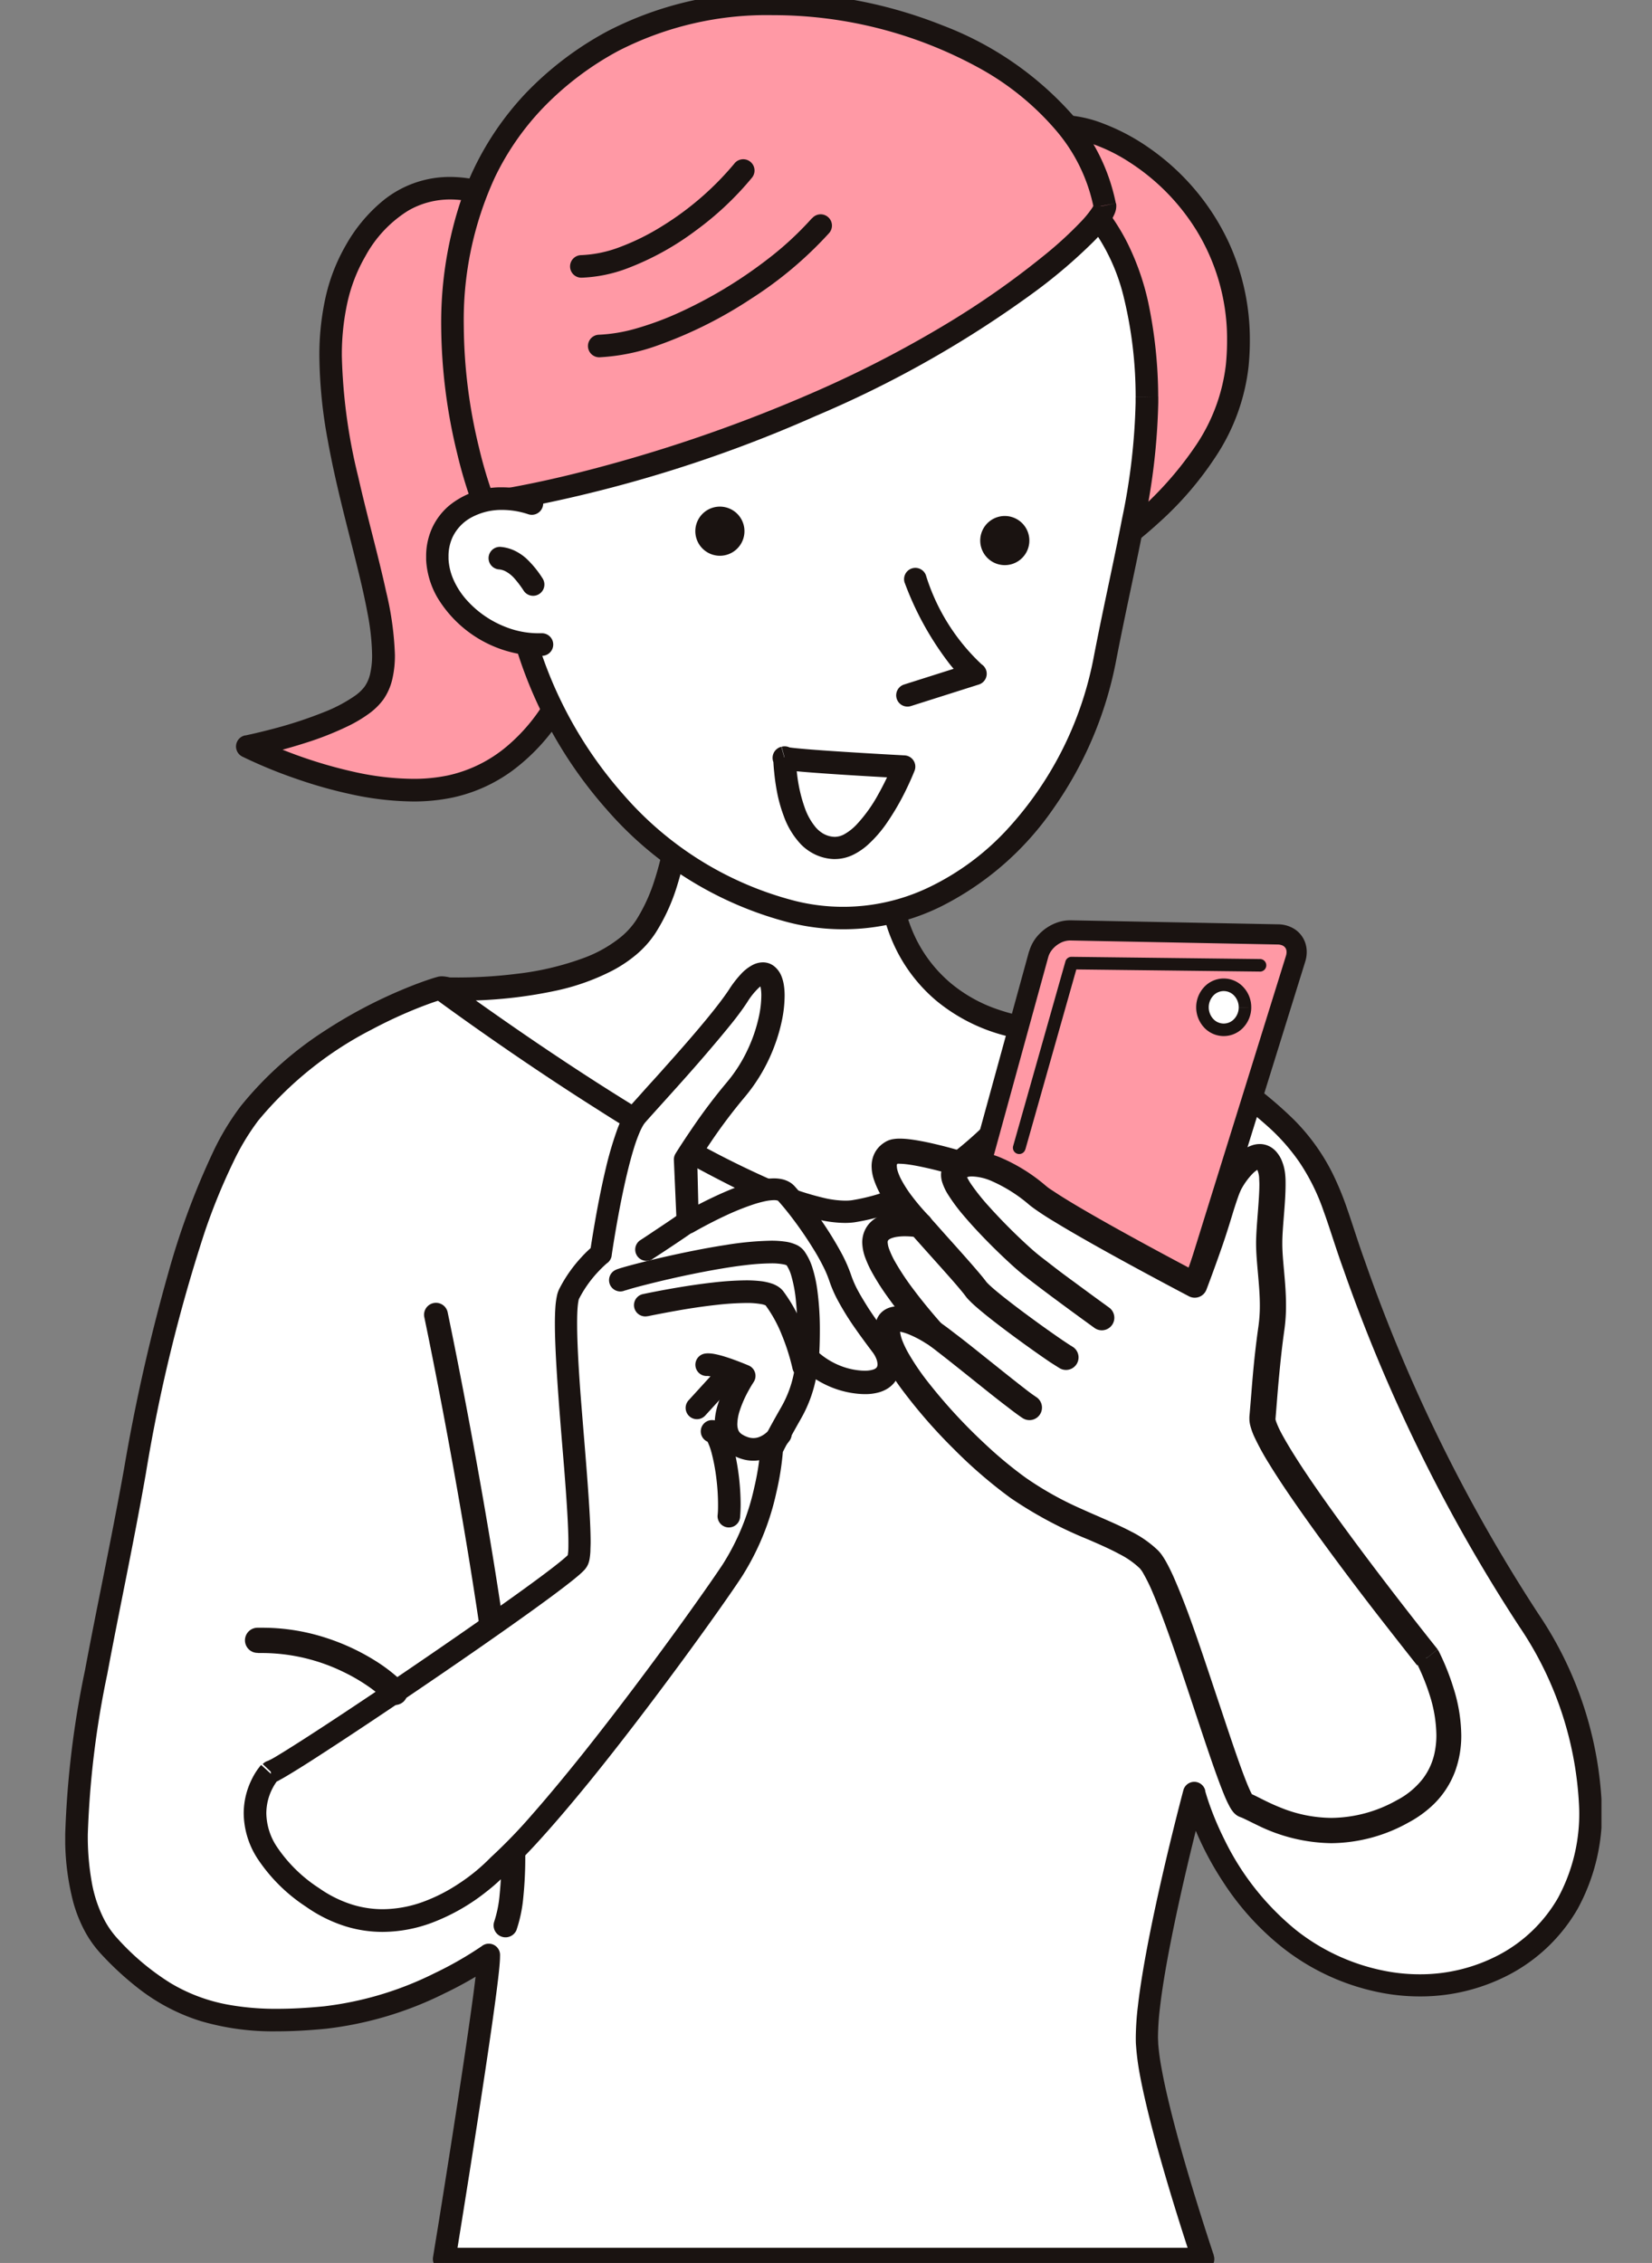
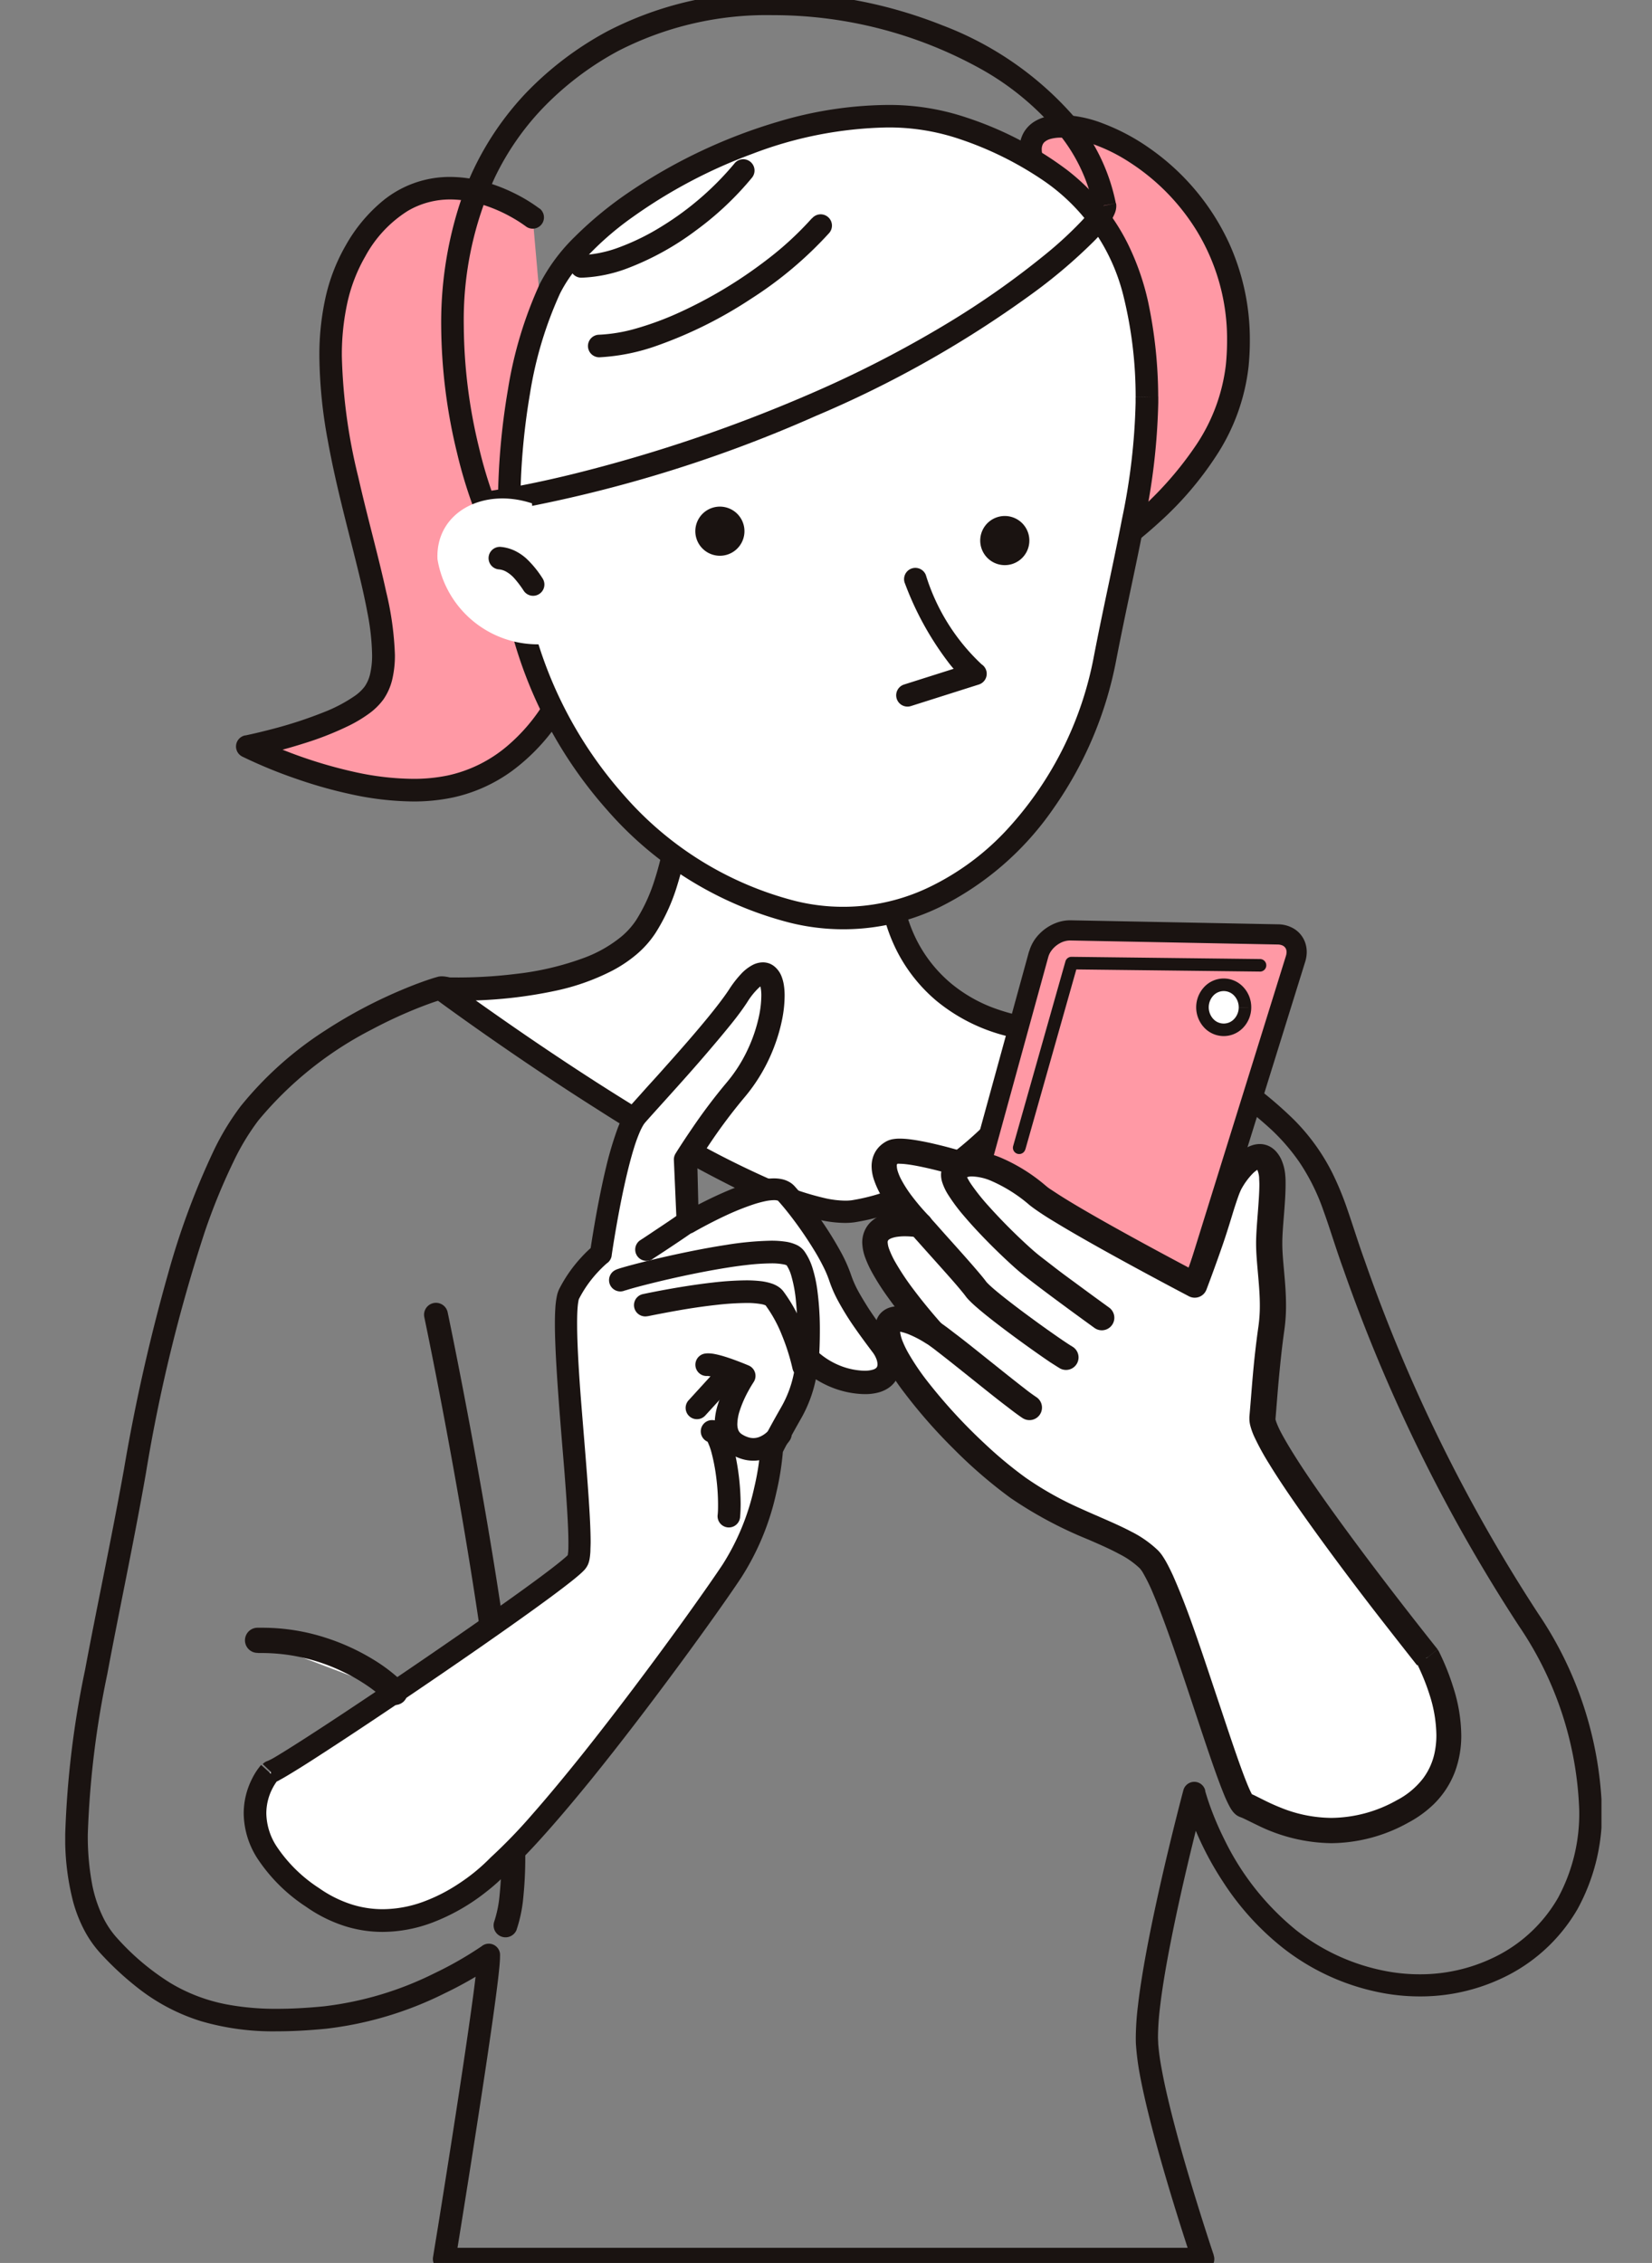
<svg xmlns="http://www.w3.org/2000/svg" width="46" height="63" viewBox="0 0 46 63">
  <rect x="0" y="0" width="46" height="63" fill="#808080" stroke="none" />
  <defs>
    <clipPath id="clip-path">
      <rect id="長方形_262" data-name="長方形 262" width="42.777" height="63.413" fill="none" />
    </clipPath>
    <clipPath id="clip-researve_tel_box_pic">
      <rect width="46" height="63" />
    </clipPath>
  </defs>
  <g id="researve_tel_box_pic" clip-path="url(#clip-researve_tel_box_pic)">
    <g id="グループ_369" data-name="グループ 369" transform="translate(1.816 -0.206)">
      <g id="グループ_220" data-name="グループ 220" clip-path="url(#clip-path)">
-         <path id="パス_1070" data-name="パス 1070" d="M15.644,512.2s1.295-7.944,1.237-8.466a10.639,10.639,0,0,1-4.561,1.74c-2.878.279-4.372-.245-5.992-1.971-1.951-2.08-.369-7.175.7-13.22,1.038-5.892,2.3-8.844,3.189-9.973a11.667,11.667,0,0,1,5.316-3.489,20.341,20.341,0,0,1,2.739,1.161c.905.348,3.87,2.184,7.428,2.368,6.731.348,6.917-2.437,6.917-2.437a6.984,6.984,0,0,1,4.457,1.253c3.137,1.978,3.135,3.254,3.9,5.362a45.514,45.514,0,0,0,4.866,9.893c1.962,3.09,2.127,6.075,1.082,7.886a4.811,4.811,0,0,1-5.219,2.165c-4.09-.857-5.186-5.25-5.186-5.25s-1.424,5.328-1.308,7.009a38.874,38.874,0,0,0,1.566,5.972Z" transform="translate(-5.089 -449.105)" fill="#fff" />
        <path id="パス_1071" data-name="パス 1071" d="M10.554,507.114l.31.051s.31-1.9.62-3.905c.155-1,.31-2.03.427-2.86.058-.415.107-.781.141-1.071.017-.145.031-.271.04-.376s.015-.188.015-.258a.716.716,0,0,0,0-.079.314.314,0,0,0-.5-.221l.039.054-.038-.054h0l.039.054-.038-.054a10.041,10.041,0,0,1-1.329.762,9.3,9.3,0,0,1-3.08.92c-.472.046-.9.069-1.3.069a7.389,7.389,0,0,1-1.346-.112,4.772,4.772,0,0,1-1.626-.607,6.875,6.875,0,0,1-1.46-1.224,2.473,2.473,0,0,1-.379-.535,3.669,3.669,0,0,1-.35-1.047,7.237,7.237,0,0,1-.11-1.335,25.748,25.748,0,0,1,.543-4.461c.316-1.7.722-3.582,1.072-5.573a44.974,44.974,0,0,1,1.638-6.725,17.045,17.045,0,0,1,.8-1.958,6.594,6.594,0,0,1,.693-1.151,10.051,10.051,0,0,1,3.165-2.538,12.875,12.875,0,0,1,1.337-.617c.177-.069.325-.122.437-.16l.138-.044.069-.02h0l-.039-.157v.163a.161.161,0,0,0,.039-.005l-.039-.157V472l0,.044h0V472l0,.044a.258.258,0,0,1,.034.006,1.52,1.52,0,0,1,.177.057c.133.05.306.125.5.214.289.133.622.3.951.454s.653.306.931.413c.1.037.238.1.41.184.3.145.7.345,1.174.566a16.273,16.273,0,0,0,5.94,1.638q.6.031,1.137.031a12.3,12.3,0,0,0,3.368-.4,5.5,5.5,0,0,0,1.5-.657,2.955,2.955,0,0,0,1.051-1.108,1.644,1.644,0,0,0,.191-.6l-.313-.021.05.31-.033-.2.032.2h0l-.033-.2.032.2h0a2.987,2.987,0,0,1,.4-.022,6.094,6.094,0,0,1,1.527.21,8.24,8.24,0,0,1,2.309,1.021,11.324,11.324,0,0,1,1.776,1.338,5.625,5.625,0,0,1,.774.9,5.836,5.836,0,0,1,.671,1.355c.176.482.331,1.011.55,1.615a45.824,45.824,0,0,0,4.9,9.954,9.7,9.7,0,0,1,1.669,5.095,4.92,4.92,0,0,1-.593,2.466,4.118,4.118,0,0,1-1.635,1.578,4.7,4.7,0,0,1-2.217.544,5.022,5.022,0,0,1-1.03-.107,5.765,5.765,0,0,1-2.406-1.121,7.437,7.437,0,0,1-2-2.527,8.5,8.5,0,0,1-.419-.987c-.043-.123-.073-.221-.093-.287-.01-.033-.017-.058-.021-.075l0-.018v0h0l-.122.031.122-.03h0l-.122.031.122-.03a.314.314,0,0,0-.608-.005s-.33,1.235-.66,2.706c-.165.736-.33,1.531-.455,2.264-.062.367-.115.718-.151,1.04a7.837,7.837,0,0,0-.059.867c0,.082,0,.161.007.235a7.224,7.224,0,0,0,.1.774c.091.5.229,1.076.384,1.663.466,1.759,1.091,3.61,1.092,3.614l.3-.1V506.8H10.554v.314l.31.051-.31-.051v.314H31.68a.314.314,0,0,0,.3-.415l0-.012c-.042-.124-.4-1.2-.767-2.452-.182-.624-.364-1.29-.507-1.9-.072-.3-.133-.593-.18-.853a6.5,6.5,0,0,1-.092-.679c0-.057-.006-.122-.006-.192a7.267,7.267,0,0,1,.054-.8c.061-.536.17-1.178.3-1.835.193-.986.431-2.009.621-2.784.095-.388.177-.713.236-.942.029-.114.053-.2.069-.266l.018-.07.006-.024-.3-.081-.3.076a8.751,8.751,0,0,0,1.1,2.4,7.613,7.613,0,0,0,1.66,1.84,6.394,6.394,0,0,0,2.665,1.242,5.653,5.653,0,0,0,1.159.12,5.323,5.323,0,0,0,2.514-.618,4.748,4.748,0,0,0,1.882-1.817,5.543,5.543,0,0,0,.678-2.78,10.32,10.32,0,0,0-1.767-5.431,45.2,45.2,0,0,1-4.836-9.831c-.188-.517-.33-.989-.49-1.446a8.339,8.339,0,0,0-.416-1.006,5.752,5.752,0,0,0-1.077-1.488,11.31,11.31,0,0,0-2.045-1.581,8.871,8.871,0,0,0-2.485-1.1,6.72,6.72,0,0,0-1.686-.23,3.43,3.43,0,0,0-.5.03.315.315,0,0,0-.263.289l.214.014-.214-.018v0l.214.014-.214-.018.073.006-.073-.007h0l.073.006-.073-.007v.005a1.174,1.174,0,0,1-.135.376,2.055,2.055,0,0,1-.417.53,4.035,4.035,0,0,1-1.59.851,11.335,11.335,0,0,1-3.341.417q-.519,0-1.105-.03a14.4,14.4,0,0,1-4.607-1.1c-.64-.259-1.2-.523-1.658-.746-.229-.111-.433-.212-.61-.3s-.327-.154-.456-.2c-.205-.079-.456-.191-.719-.314-.4-.185-.819-.4-1.183-.562-.183-.083-.35-.156-.5-.21-.074-.027-.142-.05-.209-.067-.033-.009-.066-.016-.1-.021a.659.659,0,0,0-.108-.009.456.456,0,0,0-.113.013h0l-.1.029c-.157.048-.453.148-.842.31a13.438,13.438,0,0,0-2.188,1.153,9.876,9.876,0,0,0-2.357,2.109,7.2,7.2,0,0,0-.763,1.262,21.225,21.225,0,0,0-1.251,3.371,51.8,51.8,0,0,0-1.238,5.48C1.277,487.117.872,489,.553,490.708A26.3,26.3,0,0,0,0,495.285a7.036,7.036,0,0,0,.222,1.886,3.941,3.941,0,0,0,.311.791,3.1,3.1,0,0,0,.476.669,8.53,8.53,0,0,0,1.048.961,5.455,5.455,0,0,0,1.73.9,7.135,7.135,0,0,0,2.112.281c.422,0,.873-.025,1.361-.072a9.939,9.939,0,0,0,3.313-.99,10.554,10.554,0,0,0,1.4-.807l-.183-.255-.312.035.075-.008-.075.005v0l.075-.008-.075.005v.013c0,.033,0,.106-.013.2-.016.181-.048.448-.09.773-.149,1.139-.432,2.99-.678,4.554-.123.782-.236,1.492-.319,2.007l-.1.61-.036.224a.314.314,0,0,0,.31.365Z" transform="translate(0 -444.015)" fill="#1a1311" />
        <path id="パス_1072" data-name="パス 1072" d="M95.171,94.505s-3.007-2.35-4.925.917c-2.264,3.856,1.81,10.484.506,12.319-.655.92-3.528,1.49-3.528,1.49s3.209,1.626,5.641,1.113a4.822,4.822,0,0,0,3.406-3.355" transform="translate(-82.154 -88.242)" fill="#ff99a5" />
        <path id="パス_1073" data-name="パス 1073" d="M90.275,89.167a4.5,4.5,0,0,0-.735-.444,4.643,4.643,0,0,0-.785-.3,3.616,3.616,0,0,0-.972-.139,2.936,2.936,0,0,0-1.876.666,4.388,4.388,0,0,0-1.022,1.224,5.147,5.147,0,0,0-.577,1.491,7.387,7.387,0,0,0-.166,1.616,13.352,13.352,0,0,0,.234,2.338c.21,1.169.522,2.321.779,3.353.129.516.243,1,.325,1.444a6.6,6.6,0,0,1,.13,1.17,2.289,2.289,0,0,1-.053.526,1.016,1.016,0,0,1-.153.358,1.2,1.2,0,0,1-.269.257,4.18,4.18,0,0,1-.85.451,11.924,11.924,0,0,1-1.484.484c-.215.056-.4.1-.528.129l-.15.033-.039.008-.01,0h0a.314.314,0,0,0-.081.588,13.314,13.314,0,0,0,1.514.623,12.813,12.813,0,0,0,1.52.428,8.391,8.391,0,0,0,1.723.2,5.3,5.3,0,0,0,1.092-.107,4.366,4.366,0,0,0,1.671-.748,5.553,5.553,0,0,0,1.5-1.689,5.256,5.256,0,0,0,.355-.725c.04-.1.07-.191.091-.269.011-.039.019-.075.026-.111a.631.631,0,0,0,.012-.115c0-.007,0-.014,0-.021a.314.314,0,1,0-.627.03l.185-.009h-.185v.009l.185-.009h-.066l-.119-.01s0,0,0,.01h.119l-.119-.01h.017l-.017,0h.017l-.017,0a.481.481,0,0,1-.012.054,2.224,2.224,0,0,1-.087.253,4.81,4.81,0,0,1-.357.7,5.015,5.015,0,0,1-1.036,1.219,3.8,3.8,0,0,1-1.666.825,4.676,4.676,0,0,1-.962.093,7.77,7.77,0,0,1-1.592-.183,12.891,12.891,0,0,1-2.032-.625c-.263-.1-.477-.2-.624-.266l-.169-.079-.043-.021-.01-.005h0l-.029.058.029-.058h0l-.029.058.029-.058-.142.28.061.308a15.543,15.543,0,0,0,1.554-.409,8.658,8.658,0,0,0,1.228-.488,3.808,3.808,0,0,0,.532-.32,1.814,1.814,0,0,0,.41-.4,1.639,1.639,0,0,0,.252-.576,2.907,2.907,0,0,0,.07-.672A8.656,8.656,0,0,0,86,99.826c-.21-.969-.52-2.063-.775-3.188a15.5,15.5,0,0,1-.457-3.359,6.762,6.762,0,0,1,.15-1.478,4.519,4.519,0,0,1,.505-1.31A3.414,3.414,0,0,1,86.6,89.232a2.275,2.275,0,0,1,.6-.248,2.357,2.357,0,0,1,.589-.073,2.992,2.992,0,0,1,.8.116,4.183,4.183,0,0,1,.942.4c.117.067.209.127.271.17l.07.049.016.012,0,0h0a.314.314,0,1,0,.387-.495Z" transform="translate(-77.065 -83.152)" fill="#1a1311" />
        <path id="パス_1074" data-name="パス 1074" d="M462.716,65.525c-1.87-3.2,6.09-1.118,5.467,5.181-.341,3.442-4.542,5.706-4.542,5.706Z" transform="translate(-435.553 -60.319)" fill="#ff99a5" />
        <path id="パス_1075" data-name="パス 1075" d="M457.625,60.434l.271-.159a2.183,2.183,0,0,1-.19-.4.884.884,0,0,1-.052-.275.324.324,0,0,1,.029-.146.218.218,0,0,1,.05-.066.412.412,0,0,1,.161-.084,1.052,1.052,0,0,1,.3-.037,2.372,2.372,0,0,1,.594.087,4.715,4.715,0,0,1,1.3.591,6.02,6.02,0,0,1,1.877,1.908,5.784,5.784,0,0,1,.85,3.066q0,.324-.033.666a5.061,5.061,0,0,1-.806,2.206,9.651,9.651,0,0,1-2.267,2.383c-.369.283-.7.5-.933.649-.118.074-.212.13-.276.167l-.073.041-.018.01,0,0h0l.018.033-.018-.033h0l.018.033-.018-.033.149.277.313-.027-.925-10.886a.321.321,0,0,0-.042-.132l-.271.159-.313.027.925,10.886a.314.314,0,0,0,.462.25,12.346,12.346,0,0,0,2.206-1.606,9.335,9.335,0,0,0,1.6-1.864,5.686,5.686,0,0,0,.9-2.481q.037-.373.036-.728a6.475,6.475,0,0,0-.573-2.7,6.591,6.591,0,0,0-2.228-2.66,5.84,5.84,0,0,0-1.286-.683,3.418,3.418,0,0,0-1.162-.238,1.724,1.724,0,0,0-.428.05,1.164,1.164,0,0,0-.287.114.88.88,0,0,0-.333.327.937.937,0,0,0-.118.47,1.5,1.5,0,0,0,.085.474,2.8,2.8,0,0,0,.243.521l.271-.159-.313.027Z" transform="translate(-430.463 -55.229)" fill="#1a1311" />
        <path id="パス_1076" data-name="パス 1076" d="M186.334,335s.291,3.649-1.005,5.644-5.72,1.729-5.72,1.729,8.841,6.554,11.49,6.2c3.457-.465,6.128-5.014,6.128-5.014s-3.234.321-4.63-2.372.464-7.113.464-7.113" transform="translate(-169.17 -314.656)" fill="#fff" />
        <path id="パス_1077" data-name="パス 1077" d="M180.927,329.934h0c0,.015.027.353.027.87a13.866,13.866,0,0,1-.177,2.259,8.319,8.319,0,0,1-.3,1.237,4.75,4.75,0,0,1-.5,1.081,2.143,2.143,0,0,1-.409.459,3.63,3.63,0,0,1-1.038.594,8.036,8.036,0,0,1-1.9.449,13.229,13.229,0,0,1-1.588.1c-.157,0-.282,0-.368-.006l-.1,0h-.032a.314.314,0,0,0-.206.566s2.1,1.559,4.57,3.119a41.305,41.305,0,0,0,3.768,2.152,14.492,14.492,0,0,0,1.7.719,6.491,6.491,0,0,0,.747.207,3.323,3.323,0,0,0,.666.076,1.982,1.982,0,0,0,.265-.017,6.106,6.106,0,0,0,2.549-1.03,12.6,12.6,0,0,0,2.756-2.637,14.6,14.6,0,0,0,1.052-1.5.314.314,0,0,0-.3-.472l.018.179-.017-.179h0l.018.179-.017-.179-.019,0c-.039,0-.135.009-.274.009a5.469,5.469,0,0,1-1.936-.355,4.1,4.1,0,0,1-1.14-.666,3.83,3.83,0,0,1-.951-1.193,4.113,4.113,0,0,1-.373-1.1,6.323,6.323,0,0,1-.111-1.221,11.852,11.852,0,0,1,.48-3.1c.12-.428.241-.785.331-1.034.045-.125.082-.222.108-.288l.03-.074.007-.018,0,0h0a.314.314,0,0,0-.579-.244,14.059,14.059,0,0,0-.5,1.494,12.464,12.464,0,0,0-.5,3.275,6.947,6.947,0,0,0,.123,1.343,4.739,4.739,0,0,0,.432,1.267,4.462,4.462,0,0,0,1.106,1.386,4.956,4.956,0,0,0,1.961.976,6.243,6.243,0,0,0,1.518.191c.216,0,.346-.013.355-.013l-.031-.313-.271-.159h0a15.07,15.07,0,0,1-1.753,2.306,10.645,10.645,0,0,1-1.879,1.637,5.473,5.473,0,0,1-2.267.919,1.365,1.365,0,0,1-.181.011,2.706,2.706,0,0,1-.539-.063,7.755,7.755,0,0,1-1.349-.442,25.833,25.833,0,0,1-2.936-1.5c-1.546-.9-3.112-1.935-4.289-2.746-.589-.406-1.081-.755-1.425-1l-.4-.29-.105-.077-.027-.02-.009-.007-.187.252-.019.313c.005,0,.207.012.535.012a12.577,12.577,0,0,0,2.741-.288,6.286,6.286,0,0,0,1.535-.554,3.734,3.734,0,0,0,.663-.447,2.77,2.77,0,0,0,.527-.595,5.37,5.37,0,0,0,.573-1.224,9.871,9.871,0,0,0,.417-1.989,15.331,15.331,0,0,0,.093-1.707c0-.555-.029-.914-.029-.92a.314.314,0,1,0-.626.05Z" transform="translate(-164.076 -309.564)" fill="#1a1311" />
        <path id="パス_1078" data-name="パス 1078" d="M230.493,67.028c.035,2.09-.624,4.47-1.17,7.307-.831,4.315-4.482,8.064-8.7,7.029a10.864,10.864,0,0,1-7.558-8.02,16.522,16.522,0,0,1,.8-9.331c1.231-2.533,7.485-5.881,11.511-4.46,3.943,1.392,5.047,3.7,5.11,7.475" transform="translate(-200.372 -55.773)" fill="#fff" />
        <path id="パス_1079" data-name="パス 1079" d="M225.4,61.938l-.314.005q0,.077,0,.155a17.6,17.6,0,0,1-.381,3.247c-.225,1.176-.518,2.451-.786,3.841a9.759,9.759,0,0,1-2.487,4.876,7.2,7.2,0,0,1-2.071,1.514,5.524,5.524,0,0,1-3.757.393,9.429,9.429,0,0,1-4.758-2.934,11.538,11.538,0,0,1-2.57-4.857,10.463,10.463,0,0,1-.239-1.437,16.9,16.9,0,0,1-.083-1.709,18.8,18.8,0,0,1,.27-3.194,10.748,10.748,0,0,1,.835-2.779,3.782,3.782,0,0,1,.5-.75,8.434,8.434,0,0,1,1.531-1.384,14.147,14.147,0,0,1,3.329-1.756,11.006,11.006,0,0,1,3.726-.732,6.118,6.118,0,0,1,2.037.321,9.483,9.483,0,0,1,2.375,1.183,5.467,5.467,0,0,1,2.2,3.226,11.678,11.678,0,0,1,.33,2.775l.314-.005.314-.005a12.927,12.927,0,0,0-.278-2.629,7.136,7.136,0,0,0-.587-1.666,5.952,5.952,0,0,0-1.672-2.017,9.686,9.686,0,0,0-2.782-1.453,6.744,6.744,0,0,0-2.246-.357,10.9,10.9,0,0,0-3.015.465,14.9,14.9,0,0,0-4.12,1.94,10.466,10.466,0,0,0-1.538,1.258,5.1,5.1,0,0,0-.979,1.312,11.356,11.356,0,0,0-.889,2.945,19.42,19.42,0,0,0-.279,3.3,17.505,17.505,0,0,0,.086,1.773,11.083,11.083,0,0,0,.254,1.524,12.163,12.163,0,0,0,2.712,5.124,10.058,10.058,0,0,0,5.076,3.125,6.151,6.151,0,0,0,4.176-.435,8.34,8.34,0,0,0,3.173-2.758,10.594,10.594,0,0,0,1.732-4.081c.265-1.376.558-2.649.786-3.841a18.2,18.2,0,0,0,.392-3.365q0-.083,0-.165Z" transform="translate(-195.281 -50.682)" fill="#1a1311" />
-         <path id="パス_1080" data-name="パス 1080" d="M203.644,11.017c.085.452-2.956,3.327-8.176,5.566a37.146,37.146,0,0,1-9.125,2.718s-3.531-8.985,3.6-12.864c4.743-2.579,12.829-.06,13.7,4.579" transform="translate(-174.689 -5.09)" fill="#ff99a5" />
        <path id="パス_1081" data-name="パス 1081" d="M198.554,5.927l-.309.058.2-.038h-.207a.21.21,0,0,0,0,.038l.2-.038h-.09l-.113-.033a.12.12,0,0,0,0,.033h.117l-.113-.033,0,0a.571.571,0,0,1-.052.093,2.871,2.871,0,0,1-.288.354,10.576,10.576,0,0,1-1.035.951A23.6,23.6,0,0,1,194.176,9.2a31.721,31.721,0,0,1-3.922,2.01,41.862,41.862,0,0,1-6.471,2.183c-.807.2-1.452.327-1.894.405-.221.039-.391.066-.5.083l-.129.018-.032,0h-.009l.038.312.292-.115-.043.017.043-.017h0l-.043.017.043-.017a12.252,12.252,0,0,1-.429-1.431,14.606,14.606,0,0,1-.423-3.39,9.5,9.5,0,0,1,.863-4.124,7.47,7.47,0,0,1,1.316-1.912A8.5,8.5,0,0,1,185,1.624a9.044,9.044,0,0,1,4.3-.995,11.931,11.931,0,0,1,5.8,1.5,7.661,7.661,0,0,1,2.081,1.7,4.73,4.73,0,0,1,1.054,2.153l.309-.058.309-.058a5.358,5.358,0,0,0-1.188-2.439A9.179,9.179,0,0,0,194.026.913,12.827,12.827,0,0,0,189.308,0a9.664,9.664,0,0,0-4.6,1.071,9.127,9.127,0,0,0-2.29,1.736,8.232,8.232,0,0,0-1.864,3.173,10.756,10.756,0,0,0-.486,3.295,15.238,15.238,0,0,0,.446,3.56,12.7,12.7,0,0,0,.45,1.491.314.314,0,0,0,.331.2,37.43,37.43,0,0,0,9.211-2.742,30.218,30.218,0,0,0,6.084-3.448,14.6,14.6,0,0,0,1.64-1.4,4.479,4.479,0,0,0,.445-.515A1.49,1.49,0,0,0,198.8,6.2a.756.756,0,0,0,.045-.115.51.51,0,0,0,.021-.142.422.422,0,0,0-.007-.078Z" transform="translate(-169.599 -0.001)" fill="#1a1311" />
        <path id="パス_1082" data-name="パス 1082" d="M301.961,246.575a.684.684,0,1,0,.924-.287.684.684,0,0,0-.924.287" transform="translate(-284.337 -231.899)" fill="#1a1311" />
        <path id="パス_1083" data-name="パス 1083" d="M438.433,251.059a.684.684,0,1,0,.924-.287.684.684,0,0,0-.924.287" transform="translate(-412.876 -236.122)" fill="#1a1311" />
        <path id="パス_1084" data-name="パス 1084" d="M256.588,106.369a9,9,0,0,1-1.268,1.166,12.523,12.523,0,0,1-2.415,1.453,8.549,8.549,0,0,1-1.2.446,4.453,4.453,0,0,1-1.047.177.314.314,0,0,0,.018.628,5.652,5.652,0,0,0,1.623-.332,11.993,11.993,0,0,0,2.6-1.3,10.77,10.77,0,0,0,2.165-1.822.314.314,0,1,0-.472-.414Z" transform="translate(-235.797 -100.086)" fill="#1a1311" />
        <path id="パス_1085" data-name="パス 1085" d="M246.448,79.935a8.273,8.273,0,0,1-2.016,1.746,6.5,6.5,0,0,1-1.175.582,3.383,3.383,0,0,1-1.079.225.314.314,0,0,0,.011.628,4,4,0,0,0,1.283-.263,7.784,7.784,0,0,0,1.906-1.055,8.606,8.606,0,0,0,1.558-1.468.314.314,0,1,0-.489-.395Z" transform="translate(-227.812 -75.179)" fill="#1a1311" />
        <path id="パス_1086" data-name="パス 1086" d="M403.818,280.91a5.676,5.676,0,0,0,1.677,2.636l-1.892.6" transform="translate(-380.145 -264.583)" fill="#fff" />
        <path id="パス_1087" data-name="パス 1087" d="M398.433,275.934a8.514,8.514,0,0,0,1.193,2.179,2.862,2.862,0,0,0,.606.606l.171-.264-.1-.3-1.892.6a.314.314,0,0,0,.19.6l1.892-.6a.314.314,0,0,0,.076-.563l-.09.139.093-.137,0,0-.09.139.093-.137-.008-.006a5.7,5.7,0,0,1-1.55-2.484.314.314,0,1,0-.584.231Z" transform="translate(-375.053 -259.492)" fill="#1a1311" />
        <path id="パス_1088" data-name="パス 1088" d="M344.4,366.362s.027,2.459,1.38,2.519c1.059.046,1.948-2.258,1.948-2.258s-3.586-.19-3.328-.261" transform="translate(-324.368 -345.068)" fill="#fff" />
-         <path id="パス_1089" data-name="パス 1089" d="M339.307,361.271l-.314,0c0,.007,0,.17.027.414a5.74,5.74,0,0,0,.1.656,4.077,4.077,0,0,0,.167.565,2.244,2.244,0,0,0,.481.789,1.394,1.394,0,0,0,.4.282,1.312,1.312,0,0,0,.505.123h.045a1.169,1.169,0,0,0,.522-.13,1.812,1.812,0,0,0,.382-.262,3.472,3.472,0,0,0,.54-.622,7.091,7.091,0,0,0,.557-.971c.132-.275.207-.469.209-.474a.314.314,0,0,0-.276-.427l-.143-.008c-.319-.017-1.118-.062-1.835-.11-.358-.024-.7-.049-.941-.072-.122-.011-.221-.022-.283-.031l-.037-.006-.014,0h0l-.03.117.037-.115-.008,0-.03.117.037-.115-.07.214.087-.208-.017-.007-.07.214.087-.208-.11.264.178-.224a.275.275,0,0,0-.068-.04l-.11.264.178-.224-.191.24.257-.166a.3.3,0,0,0-.067-.074l-.191.24.257-.166-.261.168.295-.1a.31.31,0,0,0-.034-.072l-.261.168.295-.1-.3.1h.311a.313.313,0,0,0-.015-.1l-.3.1h0l.289.116a.312.312,0,0,0,.022-.116H339.3l.289.116-.288-.115.247.188a.312.312,0,0,0,.041-.073l-.288-.115.247.188-.244-.186.177.251a.306.306,0,0,0,.067-.065l-.244-.186.177.251-.169-.239.11.272a.285.285,0,0,0,.059-.032l-.169-.239.11.272-.1-.235.067.245.028-.009-.1-.235.067.245-.083-.3-.314,0,.314,0-.083-.3-.034.011a.327.327,0,0,0-.091.052.318.318,0,0,0,.032.518.349.349,0,0,0,.066.033.52.52,0,0,0,.071.02c.039.008.078.014.125.021.087.012.2.023.333.035.465.042,1.186.089,1.794.125s1.1.062,1.1.062l.017-.314-.293-.113.033.013-.033-.013h0l.033.013-.033-.013s-.056.143-.151.349c-.072.154-.167.345-.279.543a4.133,4.133,0,0,1-.6.831,1.45,1.45,0,0,1-.322.255.567.567,0,0,1-.274.081H340.7a.677.677,0,0,1-.308-.086.833.833,0,0,1-.219-.182,1.749,1.749,0,0,1-.3-.535,4.221,4.221,0,0,1-.217-.947c-.017-.137-.025-.254-.03-.336,0-.041,0-.073,0-.094s0-.018,0-.023v-.005h0a.314.314,0,0,0-.4-.3Z" transform="translate(-319.278 -339.978)" fill="#1a1311" />
        <path id="パス_1090" data-name="パス 1090" d="M180.948,242.5c-1.36-.45-2.691.251-2.631,1.556a2.831,2.831,0,0,0,2.911,2.367" transform="translate(-167.951 -228.281)" fill="#fff" />
-         <path id="パス_1091" data-name="パス 1091" d="M175.957,237.116a2.939,2.939,0,0,0-.922-.152,2.277,2.277,0,0,0-1.482.508,1.8,1.8,0,0,0-.47.613,1.884,1.884,0,0,0-.172.8q0,.049,0,.1a2.337,2.337,0,0,0,.313,1.047,3.352,3.352,0,0,0,2.8,1.623l.126,0a.314.314,0,0,0-.029-.628l-.1,0a2.488,2.488,0,0,1-.885-.171,2.819,2.819,0,0,1-1.12-.781,2.162,2.162,0,0,1-.343-.539,1.637,1.637,0,0,1-.139-.579h0q0-.036,0-.07a1.255,1.255,0,0,1,.113-.535,1.222,1.222,0,0,1,.525-.55,1.761,1.761,0,0,1,.858-.209,2.312,2.312,0,0,1,.724.12.314.314,0,1,0,.2-.6Z" transform="translate(-162.861 -223.191)" fill="#1a1311" />
        <path id="パス_1092" data-name="パス 1092" d="M174.463,645.1a3.9,3.9,0,0,0,.188-.9,10.858,10.858,0,0,0,.055-1.168,38.445,38.445,0,0,0-.339-4.425c-.3-2.467-.76-5.141-1.139-7.2s-.683-3.5-.683-3.5a.332.332,0,1,0-.65.137l.006.029c.063.3.6,2.888,1.119,5.98.26,1.546.516,3.218.707,4.791a37.043,37.043,0,0,1,.315,4.192,10.231,10.231,0,0,1-.051,1.1,3.284,3.284,0,0,1-.151.739.332.332,0,0,0,.623.228Z" transform="translate(-161.896 -591.167)" fill="#1a1311" />
        <path id="パス_1093" data-name="パス 1093" d="M415.545,449.89a.947.947,0,0,1,.883-.659l5.777.112a.5.5,0,0,1,.49.68l-3.485,11.2a1.011,1.011,0,0,1-.905.666h-5.358a.506.506,0,0,1-.513-.673Z" transform="translate(-388.439 -423.12)" fill="#ff99a5" />
-         <path id="パス_1094" data-name="パス 1094" d="M411.021,445.366l.269.074a.536.536,0,0,1,.083-.169.72.72,0,0,1,.236-.208.592.592,0,0,1,.281-.078h.009l5.777.112a.345.345,0,0,1,.119.021.2.2,0,0,1,.095.072.2.2,0,0,1,.033.118.358.358,0,0,1-.017.106l-3.485,11.2a.574.574,0,0,1-.092.173.8.8,0,0,1-.254.216.63.63,0,0,1-.293.081h-5.359a.347.347,0,0,1-.122-.02.2.2,0,0,1-.1-.075.22.22,0,0,1-.036-.127.37.37,0,0,1,.014-.1l3.112-11.327-.269-.074-.269-.074-3.112,11.327a.925.925,0,0,0-.034.245.8.8,0,0,0,.06.307.748.748,0,0,0,.3.349.865.865,0,0,0,.459.125h5.359a1.129,1.129,0,0,0,.382-.069,1.352,1.352,0,0,0,.483-.305,1.186,1.186,0,0,0,.307-.488l3.485-11.2a.917.917,0,0,0,.043-.272.781.781,0,0,0-.058-.3.737.737,0,0,0-.289-.343.862.862,0,0,0-.447-.128l-5.777-.112h-.02a1.1,1.1,0,0,0-.377.069,1.278,1.278,0,0,0-.472.306,1.138,1.138,0,0,0-.289.491Z" transform="translate(-383.915 -418.596)" fill="#1a1311" />
+         <path id="パス_1094" data-name="パス 1094" d="M411.021,445.366l.269.074a.536.536,0,0,1,.083-.169.72.72,0,0,1,.236-.208.592.592,0,0,1,.281-.078h.009l5.777.112a.345.345,0,0,1,.119.021.2.2,0,0,1,.095.072.2.2,0,0,1,.033.118.358.358,0,0,1-.017.106l-3.485,11.2a.574.574,0,0,1-.092.173.8.8,0,0,1-.254.216.63.63,0,0,1-.293.081h-5.359a.347.347,0,0,1-.122-.02.2.2,0,0,1-.1-.075.22.22,0,0,1-.036-.127.37.37,0,0,1,.014-.1l3.112-11.327-.269-.074-.269-.074-3.112,11.327a.925.925,0,0,0-.034.245.8.8,0,0,0,.06.307.748.748,0,0,0,.3.349.865.865,0,0,0,.459.125h5.359a1.129,1.129,0,0,0,.382-.069,1.352,1.352,0,0,0,.483-.305,1.186,1.186,0,0,0,.307-.488l3.485-11.2a.917.917,0,0,0,.043-.272.781.781,0,0,0-.058-.3.737.737,0,0,0-.289-.343.862.862,0,0,0-.447-.128l-5.777-.112h-.02a1.1,1.1,0,0,0-.377.069,1.278,1.278,0,0,0-.472.306,1.138,1.138,0,0,0-.289.491" transform="translate(-383.915 -418.596)" fill="#1a1311" />
        <path id="パス_1095" data-name="パス 1095" d="M403.393,569.041s-4.663-5.83-4.593-6.665.107-1.52.248-2.507a15.4,15.4,0,0,0-.062-2.383,13.738,13.738,0,0,0,.059-1.994c-.209-.836-.857-.161-1.136.365-.132.248-.321.956-.538,1.584-.243.7-.451,1.244-.451,1.244s-3.685-1.93-4.387-2.507c-1.346-1.106-2.032-.841-2.032-.841s-1.7-.518-2.01-.348c-.8.441.769,2.024.769,2.024s-1.163-.218-1.253.418c-.1.7,1.6,2.576,1.6,2.576s-1.393-.905-1.253.07,2.159,3.2,3.621,4.248,2.951,1.294,3.647,1.99,2.312,6.723,2.667,6.842a4.4,4.4,0,0,0,4.407.174c2.029-1.1,1.16-3.363.7-4.291" transform="translate(-365.451 -522.7)" fill="#fff" />
        <path id="パス_1096" data-name="パス 1096" d="M397.737,563.385l.272-.218-.013-.016c-.133-.167-1.277-1.6-2.383-3.1-.553-.749-1.1-1.515-1.5-2.14-.2-.312-.365-.589-.475-.8a2.437,2.437,0,0,1-.12-.267.7.7,0,0,1-.024-.079c0-.009,0-.015,0-.019v0l-.047,0h.047v0l-.047,0h-.071l.118.01v-.01h-.118l.118.01h0c.035-.421.062-.8.1-1.195s.079-.805.148-1.292a4.8,4.8,0,0,0,.045-.68c0-.332-.027-.647-.053-.938s-.051-.556-.05-.784c0-.009,0-.019,0-.028h0c0-.2.023-.481.046-.769s.045-.588.045-.848c0-.084,0-.164-.008-.24a1.41,1.41,0,0,0-.034-.224,1.342,1.342,0,0,0-.085-.245.888.888,0,0,0-.1-.16.653.653,0,0,0-.217-.186.593.593,0,0,0-.275-.067.686.686,0,0,0-.215.036,1.013,1.013,0,0,0-.3.163,1.974,1.974,0,0,0-.342.348,2.736,2.736,0,0,0-.258.4c-.024.046-.045.093-.066.145-.037.089-.073.192-.111.3-.057.17-.117.365-.181.568s-.131.415-.2.616c-.12.348-.232.657-.314.879-.041.111-.074.2-.1.26l-.026.07-.007.018,0,.006.326.125.162-.309-.041-.022c-.2-.106-1.123-.592-2.072-1.117-.475-.262-.957-.535-1.358-.773-.2-.119-.381-.23-.529-.326-.074-.048-.14-.092-.2-.131s-.1-.073-.132-.1a4.86,4.86,0,0,0-1.227-.768,2.158,2.158,0,0,0-.811-.18.974.974,0,0,0-.342.052l.126.325.1-.334s-.321-.1-.713-.2c-.2-.049-.411-.1-.616-.136-.1-.019-.2-.035-.3-.047a2.368,2.368,0,0,0-.277-.019,1.118,1.118,0,0,0-.176.013.607.607,0,0,0-.2.065.834.834,0,0,0-.178.13.737.737,0,0,0-.178.269.822.822,0,0,0-.052.294,1.2,1.2,0,0,0,.059.355,2.476,2.476,0,0,0,.266.557,5.6,5.6,0,0,0,.505.676c.152.176.264.29.268.294l.248-.246.064-.343a2.905,2.905,0,0,0-.491-.042,2.2,2.2,0,0,0-.316.022,1.5,1.5,0,0,0-.255.059.962.962,0,0,0-.376.222.769.769,0,0,0-.147.2.8.8,0,0,0-.078.25.788.788,0,0,0-.008.113,1.307,1.307,0,0,0,.09.443,2.988,2.988,0,0,0,.175.38,6.689,6.689,0,0,0,.425.672c.234.33.484.641.677.871s.328.379.33.382l.258-.235.19-.293a4.027,4.027,0,0,0-.377-.212,2.869,2.869,0,0,0-.357-.15,1.692,1.692,0,0,0-.2-.054,1.1,1.1,0,0,0-.218-.023.745.745,0,0,0-.226.033.6.6,0,0,0-.176.089.571.571,0,0,0-.114.112.624.624,0,0,0-.1.213.838.838,0,0,0-.029.227,1.246,1.246,0,0,0,.013.176,1.919,1.919,0,0,0,.164.515,5.832,5.832,0,0,0,.612.993,14.65,14.65,0,0,0,1.411,1.613,13.275,13.275,0,0,0,1.577,1.361,11.424,11.424,0,0,0,2.174,1.162c.321.14.612.267.855.4a2.382,2.382,0,0,1,.574.4.741.741,0,0,1,.089.125,4.916,4.916,0,0,1,.288.591c.19.447.407,1.043.627,1.682.331.959.671,2.018.957,2.851.143.417.273.776.384,1.047a3.374,3.374,0,0,0,.16.343.979.979,0,0,0,.09.137.539.539,0,0,0,.071.073.415.415,0,0,0,.137.078,1.084,1.084,0,0,1,.105.045c.09.042.217.107.37.18a4.771,4.771,0,0,0,2.053.5,4.47,4.47,0,0,0,2.155-.577,3.1,3.1,0,0,0,.691-.5,2.5,2.5,0,0,0,.606-.93,2.885,2.885,0,0,0,.169-1,4.494,4.494,0,0,0-.22-1.324,6.757,6.757,0,0,0-.4-1,.337.337,0,0,0-.04-.062l-.272.218-.312.156a6.066,6.066,0,0,1,.363.892,3.8,3.8,0,0,1,.188,1.116,2.341,2.341,0,0,1-.054.515,1.809,1.809,0,0,1-.322.7,2.205,2.205,0,0,1-.725.6,3.771,3.771,0,0,1-1.822.492,3.821,3.821,0,0,1-1.424-.29c-.193-.077-.36-.157-.5-.228l-.2-.1a1.706,1.706,0,0,0-.182-.076l-.091.272.174-.229a.283.283,0,0,0-.083-.044l-.091.272.174-.229-.124.163.151-.138a.2.2,0,0,0-.028-.025l-.124.163.151-.138-.068.062.072-.058,0,0-.068.062.072-.058-.014.011.014-.011h0l-.014.011.014-.011a.347.347,0,0,1-.019-.03,1.939,1.939,0,0,1-.085-.175c-.065-.147-.145-.354-.234-.6-.156-.431-.341-.984-.538-1.577-.3-.89-.618-1.871-.919-2.686-.151-.408-.3-.774-.432-1.071-.069-.149-.135-.281-.2-.395-.033-.057-.067-.11-.1-.159a1.1,1.1,0,0,0-.115-.138,3.051,3.051,0,0,0-.742-.52c-.416-.219-.892-.407-1.395-.636a9.153,9.153,0,0,1-1.555-.872,11.517,11.517,0,0,1-1.128-.938,14.954,14.954,0,0,1-1.6-1.741,6.733,6.733,0,0,1-.533-.79,2.706,2.706,0,0,1-.154-.318,1.038,1.038,0,0,1-.066-.226.554.554,0,0,1-.006-.077.223.223,0,0,1,0-.032v-.006h0l-.074-.023.061.047a.082.082,0,0,0,.013-.023l-.074-.023.061.047-.09-.069.041.107a.122.122,0,0,0,.049-.038l-.09-.069.041.107-.019-.049.013.051.006,0-.019-.049.013.051,0-.018,0,.018h0l0-.018,0,.018h.017a.416.416,0,0,1,.08.01,1.3,1.3,0,0,1,.218.069,3.018,3.018,0,0,1,.331.162l.107.063.028.018.007,0h0l.109-.168-.109.168h0l.109-.168-.109.168a.349.349,0,0,0,.448-.527h0c-.02-.022-.416-.461-.8-.975a7.109,7.109,0,0,1-.514-.776,2.389,2.389,0,0,1-.154-.329.638.638,0,0,1-.046-.2.1.1,0,0,1,0-.014.107.107,0,0,1,.008-.031.083.083,0,0,1,.028-.032.276.276,0,0,1,.063-.034.73.73,0,0,1,.17-.043,1.523,1.523,0,0,1,.212-.014,2.307,2.307,0,0,1,.261.016l.078.011.019,0h0l.034-.183-.034.183h0l.034-.183-.034.183a.349.349,0,0,0,.312-.589l-.1.1.1-.1h0l-.1.1.1-.1a6.078,6.078,0,0,1-.473-.553,3.355,3.355,0,0,1-.307-.478,1.375,1.375,0,0,1-.089-.213.519.519,0,0,1-.027-.147.16.16,0,0,1,0-.036.043.043,0,0,1,.008-.018.111.111,0,0,1,.036-.027l-.073-.132.044.145a.156.156,0,0,0,.029-.013l-.073-.132.044.145-.014-.046.011.047h0l-.014-.046.011.047h0a.4.4,0,0,1,.068,0,1.7,1.7,0,0,1,.194.014c.136.016.3.046.47.083.254.054.515.122.712.177l.238.067.066.02.017.005.005,0a.351.351,0,0,0,.228-.008l-.067-.172.052.177.015-.005-.067-.172.052.177,0-.006,0,.006h0l0-.006,0,.006a.432.432,0,0,1,.1-.01,1.473,1.473,0,0,1,.547.128,4.178,4.178,0,0,1,1.047.661c.054.045.116.09.187.14.132.092.295.2.481.311.326.2.723.43,1.138.664,1.243.7,2.64,1.431,2.641,1.432a.349.349,0,0,0,.488-.184s.21-.547.455-1.255c.111-.323.214-.659.3-.943.045-.142.087-.27.124-.374.018-.052.036-.1.051-.135s.029-.067.037-.083a1.95,1.95,0,0,1,.308-.428.79.79,0,0,1,.15-.124.215.215,0,0,1,.04-.02h0l-.009-.044v.045h.009l-.009-.044v-.059l-.043.094a.108.108,0,0,0,.043.01v-.1l-.043.094.034-.074-.055.06a.085.085,0,0,0,.022.014l.034-.074-.055.06.018-.019-.019.018h0l.018-.019-.019.018h0a.164.164,0,0,1,.022.037.658.658,0,0,1,.039.117.726.726,0,0,1,.016.111c0,.051.006.114.006.184,0,.219-.021.507-.043.795s-.046.576-.048.817h0c0,.012,0,.023,0,.035,0,.276.028.558.053.846s.051.582.051.875a4.115,4.115,0,0,1-.038.581c-.071.5-.117.925-.153,1.328s-.063.784-.1,1.2h0c0,.017,0,.033,0,.049a.784.784,0,0,0,.022.178,1.84,1.84,0,0,0,.117.328,7.1,7.1,0,0,0,.413.753c.305.5.714,1.093,1.156,1.711.663.925,1.4,1.9,1.977,2.64s.983,1.253.984,1.254l.273-.218-.312.156Z" transform="translate(-359.794 -517.044)" fill="#1a1311" />
        <path id="パス_1097" data-name="パス 1097" d="M425.6,565.522c-.108.449,1.6,2.1,2.115,2.522s2.009,1.5,2.009,1.5" transform="translate(-400.854 -532.653)" fill="#fff" />
        <path id="パス_1098" data-name="パス 1098" d="M419.6,559.783a.537.537,0,0,0-.015.126.713.713,0,0,0,.034.209,1.513,1.513,0,0,0,.158.335,5.025,5.025,0,0,0,.455.61c.27.318.588.649.88.935.146.143.285.274.407.386s.229.205.313.274c.135.11.326.257.54.419.641.484,1.484,1.092,1.485,1.093a.349.349,0,0,0,.409-.566l-.065-.047c-.146-.106-.52-.377-.911-.667-.2-.145-.4-.294-.575-.43s-.335-.257-.441-.343c-.055-.045-.132-.111-.221-.191a15.826,15.826,0,0,1-1.156-1.162,5.891,5.891,0,0,1-.469-.589,1.541,1.541,0,0,1-.122-.209.414.414,0,0,1-.022-.057l0-.009-.062.01h.063a.088.088,0,0,0,0-.01l-.062.01h-.1l.156.038a.158.158,0,0,0,0-.038h-.16l.156.038a.349.349,0,0,0-.678-.164Z" transform="translate(-395.198 -526.995)" fill="#1a1311" />
        <path id="パス_1099" data-name="パス 1099" d="M409.641,590.372c.162.209,1.323,1.462,1.555,1.787a19.805,19.805,0,0,0,2.507,1.9" transform="translate(-385.832 -556.058)" fill="#fff" />
        <path id="パス_1100" data-name="パス 1100" d="M403.71,584.931l.05.062c.036.043.082.1.136.157.191.216.488.545.762.853.137.154.267.3.374.427.053.062.1.119.139.167s.069.087.085.11a1.007,1.007,0,0,0,.1.112c.064.066.141.136.233.215.16.137.363.3.583.467.33.253.7.522,1.013.743.157.111.3.21.417.289l.157.1c.046.029.084.053.118.073a.349.349,0,0,0,.346-.606l-.065-.04c-.055-.035-.133-.087-.225-.149-.322-.219-.821-.576-1.258-.907-.218-.166-.422-.325-.578-.456-.078-.065-.144-.124-.193-.17-.024-.023-.044-.043-.058-.058l-.016-.018,0,0h0l-.009.007.009-.006h0l-.009.007.009-.006c-.038-.053-.084-.111-.142-.181-.1-.12-.229-.27-.371-.431-.213-.242-.453-.509-.653-.732l-.26-.293-.09-.1-.049-.059a.349.349,0,0,0-.551.429Z" transform="translate(-380.176 -550.403)" fill="#1a1311" />
        <path id="パス_1101" data-name="パス 1101" d="M415.632,641.889c.371.232,2.321,1.857,2.693,2.089" transform="translate(-391.475 -604.581)" fill="#fff" />
        <path id="パス_1102" data-name="パス 1102" d="M409.79,636.528l.07.048c.059.042.141.1.237.177.337.259.851.673,1.317,1.045.233.186.455.362.639.5.092.072.175.135.246.187s.13.094.183.128a.349.349,0,1,0,.37-.592l-.07-.048c-.059-.042-.141-.1-.237-.177-.337-.259-.851-.673-1.317-1.045-.233-.186-.455-.362-.639-.5-.092-.071-.175-.135-.246-.187s-.13-.094-.183-.128a.349.349,0,1,0-.37.592Z" transform="translate(-385.818 -598.924)" fill="#1a1311" />
        <path id="パス_1103" data-name="パス 1103" d="M454.5,467.2l1.418-5.009,5.128.06a.175.175,0,0,0,0-.349l-5.261-.062a.174.174,0,0,0-.17.127l-1.455,5.138a.175.175,0,1,0,.336.1Z" transform="translate(-427.764 -434.996)" fill="#1a1311" />
        <path id="パス_1104" data-name="パス 1104" d="M546.034,475.888a.593.593,0,1,1-.592-.627.61.61,0,0,1,.592.627" transform="translate(-513.182 -447.638)" fill="#fff" />
        <path id="パス_1105" data-name="パス 1105" d="M543.205,473.06h-.175a.469.469,0,0,1-.126.323.395.395,0,0,1-.583,0,.479.479,0,0,1,0-.647.395.395,0,0,1,.583,0,.469.469,0,0,1,.126.323h.349a.818.818,0,0,0-.221-.563.743.743,0,0,0-1.091,0,.827.827,0,0,0,0,1.126.744.744,0,0,0,1.091,0,.819.819,0,0,0,.221-.563Z" transform="translate(-510.354 -444.81)" fill="#1a1311" />
        <path id="パス_1106" data-name="パス 1106" d="M91.915,492.111a96.313,96.313,0,0,0,8.543-5.876c.271-.464-.58-6.726-.232-7.422a3.631,3.631,0,0,1,.889-1.121s.464-3.247,1.005-3.866a43.5,43.5,0,0,0,2.822-3.324c.58-.889.966-.734.966,0a4.4,4.4,0,0,1-1.044,2.629,18.6,18.6,0,0,0-1.392,1.933l.077,1.752s2.281-1.327,2.745-.825a8.575,8.575,0,0,1,1.508,2.358,7.772,7.772,0,0,0,1.16,1.894c.333.442.309,1.082-.618,1.005a2.34,2.34,0,0,1-1.469-.7,3.2,3.2,0,0,1-.438,1.546c-.464.812-.541,1.005-.541,1.005a7.682,7.682,0,0,1-1.108,3.4c-1.005,1.508-4.716,6.61-6.494,8.2,0,0-2.513,2.745-5.18.889s-1.2-3.479-1.2-3.479" transform="translate(-86.192 -442.581)" fill="#fff" />
        <path id="パス_1107" data-name="パス 1107" d="M86.825,487.021l.039.312a.367.367,0,0,0,.055-.011.512.512,0,0,0,.063-.023c.034-.015.067-.031.1-.052.073-.039.164-.092.276-.16.209-.126.488-.3.818-.515,1.156-.746,2.944-1.947,4.472-3.009.764-.531,1.463-1.027,1.987-1.415.262-.194.48-.361.644-.494.082-.067.15-.125.206-.177.028-.026.053-.051.077-.077a.565.565,0,0,0,.072-.1.482.482,0,0,0,.039-.085.786.786,0,0,0,.032-.129,1.9,1.9,0,0,0,.021-.207c0-.075.006-.159.006-.25,0-.335-.024-.782-.059-1.295-.052-.768-.131-1.68-.2-2.545s-.117-1.686-.117-2.256c0-.194.006-.359.018-.481a1.367,1.367,0,0,1,.021-.145c0-.017.007-.031.01-.039l0-.008h0l-.03-.013.03.015h0l-.03-.013.03.015a3.294,3.294,0,0,1,.525-.749c.082-.089.154-.157.2-.2l.057-.05.014-.011,0,0h0l-.113-.143.113.144h0l-.113-.143.113.144a.316.316,0,0,0,.117-.2v-.009c.013-.092.133-.9.312-1.756.09-.427.195-.865.306-1.224a4.457,4.457,0,0,1,.169-.465,1.671,1.671,0,0,1,.08-.159.592.592,0,0,1,.062-.091c.132-.151.34-.38.585-.652.367-.407.819-.909,1.235-1.4.208-.243.407-.482.583-.7s.329-.427.446-.607a1.984,1.984,0,0,1,.323-.4.435.435,0,0,1,.09-.064l.013-.005-.013-.049v.051h.013l-.013-.049v-.059l-.035.1a.112.112,0,0,0,.035.006v-.11l-.035.1.029-.087-.071.061a.1.1,0,0,0,.042.025l.029-.087-.071.061.015-.013-.015.012h0l.015-.013-.015.012h0a.3.3,0,0,1,.032.094,1.152,1.152,0,0,1,.021.234,2.82,2.82,0,0,1-.059.545,4.248,4.248,0,0,1-.319.956,4.1,4.1,0,0,1-.59.924,15.633,15.633,0,0,0-.978,1.3c-.265.387-.441.671-.442.674a.316.316,0,0,0-.047.179l.077,1.752a.314.314,0,0,0,.472.258h0c.019-.011.419-.242.9-.466a7.25,7.25,0,0,1,.744-.3,3.17,3.17,0,0,1,.338-.094,1.289,1.289,0,0,1,.259-.032.361.361,0,0,1,.1.012l.013.005.006-.011-.008.01h0l.006-.011-.008.01.023-.028-.027.024,0,0,.023-.028-.027.024c.107.116.24.276.38.459a10.649,10.649,0,0,1,.633.924c.1.16.185.318.259.465a3.024,3.024,0,0,1,.168.4,3.477,3.477,0,0,0,.234.536,7.76,7.76,0,0,0,.484.78c.172.247.345.477.489.669a.747.747,0,0,1,.1.179.433.433,0,0,1,.032.15.174.174,0,0,1-.012.068.1.1,0,0,1-.019.029.209.209,0,0,1-.087.05.733.733,0,0,1-.235.032c-.037,0-.077,0-.121-.005a1.96,1.96,0,0,1-.535-.122,2.105,2.105,0,0,1-.546-.308,1.782,1.782,0,0,1-.139-.121l-.032-.032-.006-.007h0l-.128.114.129-.112h0l-.128.114.129-.112a.314.314,0,0,0-.55.218h0v.01a2.413,2.413,0,0,1-.056.471,3.094,3.094,0,0,1-.341.9c-.234.409-.371.664-.451.819s-.1.211-.109.226a.307.307,0,0,0-.022.1l.133.007-.133-.007h0l.133.007-.133-.007a7.219,7.219,0,0,1-.173,1.1,6.605,6.605,0,0,1-.883,2.147c-.247.371-.667.971-1.182,1.684-.773,1.069-1.764,2.394-2.725,3.6-.481.6-.954,1.172-1.388,1.665a14.576,14.576,0,0,1-1.147,1.189l-.023.022.013.012-.013-.012h0l.013.012-.013-.012a5.215,5.215,0,0,1-.9.734,4.7,4.7,0,0,1-.95.484,3.342,3.342,0,0,1-1.147.214,2.868,2.868,0,0,1-.861-.132,3.343,3.343,0,0,1-.913-.456,4.073,4.073,0,0,1-1.188-1.172,1.73,1.73,0,0,1-.279-.911,1.514,1.514,0,0,1,.168-.686,1.461,1.461,0,0,1,.114-.188c.015-.021.027-.036.034-.045l.007-.009h0l-.129-.114.128.116v0l-.129-.114.128.116-.233-.211.039.312-.039-.312-.233-.211a1.836,1.836,0,0,0-.249.378,2.139,2.139,0,0,0-.236.971,2.36,2.36,0,0,0,.371,1.239,4.688,4.688,0,0,0,1.366,1.361,3.975,3.975,0,0,0,1.084.54,3.5,3.5,0,0,0,1.049.16,3.977,3.977,0,0,0,1.382-.259,5.639,5.639,0,0,0,1.5-.856,5.2,5.2,0,0,0,.578-.52l-.232-.212.209.234c.233-.208.491-.467.769-.766.486-.523,1.034-1.168,1.6-1.864.844-1.043,1.722-2.2,2.473-3.22s1.373-1.9,1.708-2.406a7.235,7.235,0,0,0,.976-2.37,7.744,7.744,0,0,0,.185-1.188l-.314-.017.292.117-.159-.064.158.067v0l-.159-.064.158.067s.023-.054.1-.2.208-.389.423-.767a3.723,3.723,0,0,0,.41-1.08,3.027,3.027,0,0,0,.069-.6c0-.018,0-.029,0-.032l-.314.011-.236.207a2.315,2.315,0,0,0,.451.375,2.716,2.716,0,0,0,.522.266,2.586,2.586,0,0,0,.706.161q.09.008.173.008a1.4,1.4,0,0,0,.4-.052.919.919,0,0,0,.248-.114.741.741,0,0,0,.257-.29.79.79,0,0,0,.079-.352,1.056,1.056,0,0,0-.073-.374,1.37,1.37,0,0,0-.186-.333c-.192-.255-.427-.568-.635-.888-.1-.16-.2-.322-.284-.477a2.873,2.873,0,0,1-.192-.438,4.1,4.1,0,0,0-.29-.648,9.941,9.941,0,0,0-.64-1.014,8.719,8.719,0,0,0-.645-.811.6.6,0,0,0-.133-.108.722.722,0,0,0-.22-.085,1.047,1.047,0,0,0-.221-.022,1.908,1.908,0,0,0-.4.047,4.719,4.719,0,0,0-.727.231c-.365.145-.722.319-.989.458s-.445.242-.448.244l.158.271.314-.014L98.7,469.96l-.314.014.267.166,0,0c.019-.03.2-.313.45-.683a14.867,14.867,0,0,1,.912-1.208,4.833,4.833,0,0,0,.838-1.437,4.72,4.72,0,0,0,.21-.728,3.442,3.442,0,0,0,.071-.668,1.862,1.862,0,0,0-.024-.31,1.132,1.132,0,0,0-.055-.208.679.679,0,0,0-.182-.275.525.525,0,0,0-.158-.1.517.517,0,0,0-.186-.034.629.629,0,0,0-.275.067,1.207,1.207,0,0,0-.338.261,2.982,2.982,0,0,0-.327.424c-.134.205-.344.48-.589.78-.369.451-.818.962-1.226,1.417-.2.228-.4.442-.565.628s-.311.345-.415.464a1.21,1.21,0,0,0-.137.2,3.009,3.009,0,0,0-.2.457,9.711,9.711,0,0,0-.3,1.027c-.133.555-.243,1.14-.32,1.588s-.122.758-.122.76l.311.044-.194-.247a3.315,3.315,0,0,0-.351.333,3.915,3.915,0,0,0-.625.894.822.822,0,0,0-.065.2,2.373,2.373,0,0,0-.042.336c-.008.126-.012.267-.012.422,0,.4.024.906.059,1.454.052.822.131,1.748.2,2.587.033.42.062.818.083,1.169s.034.656.034.886c0,.126,0,.23-.011.3a.648.648,0,0,1-.011.073l0,.006h0l.022.007-.022-.008h0l.022.007-.022-.008.137.048-.125-.073a.148.148,0,0,0-.012.025l.137.048-.125-.073.146.085-.137-.1-.009.014.146.085-.137-.1.067.048-.065-.05,0,0,.067.048-.065-.05.022.017-.022-.018h0l.022.017-.022-.018a.489.489,0,0,1-.036.037c-.044.042-.12.107-.218.186-.184.149-.449.349-.769.583-1.121.821-2.921,2.06-4.467,3.1-.773.518-1.483.985-2.013,1.323-.265.169-.485.306-.642.4-.079.047-.142.083-.184.1l-.042.021h0l.04.1-.032-.1-.008,0,.04.1-.032-.1.074.236-.031-.246a.234.234,0,0,0-.043.009l.074.236-.031-.246a.314.314,0,0,0-.194.1Z" transform="translate(-81.102 -437.491)" fill="#1a1311" />
        <path id="パス_1108" data-name="パス 1108" d="M261.138,599.195l-.148-.222.113.241a.255.255,0,0,0,.035-.02l-.148-.222.113.241-.056-.119.049.122.007,0-.056-.119.049.122.015-.005.084-.026c.14-.042.391-.109.7-.185.468-.115,1.075-.25,1.671-.356.3-.053.592-.1.864-.131a6.33,6.33,0,0,1,.723-.051,1.725,1.725,0,0,1,.365.031.353.353,0,0,1,.075.025l0,0h0l.048-.069-.066.049a.092.092,0,0,0,.019.02l.048-.069-.066.049a1.063,1.063,0,0,1,.139.3,3.744,3.744,0,0,1,.134.735c.027.274.036.559.036.817,0,.278-.011.524-.022.684a.314.314,0,1,0,.627.042c.012-.174.023-.431.023-.726a8.292,8.292,0,0,0-.075-1.176,3.709,3.709,0,0,0-.124-.564,1.664,1.664,0,0,0-.232-.485.579.579,0,0,0-.2-.169,1.1,1.1,0,0,0-.34-.1,2.691,2.691,0,0,0-.389-.025,8.743,8.743,0,0,0-1.254.118c-.686.105-1.421.263-2,.4-.288.069-.535.133-.718.183-.091.025-.166.047-.224.064l-.076.025-.036.014-.023.011a.348.348,0,0,0-.039.022.314.314,0,1,0,.348.523Z" transform="translate(-245.5 -563.087)" fill="#1a1311" />
        <path id="パス_1109" data-name="パス 1109" d="M273,617.836h0c.048-.01.484-.1,1.033-.193.275-.045.578-.089.873-.121a7.821,7.821,0,0,1,.827-.054,2.231,2.231,0,0,1,.437.034.489.489,0,0,1,.106.032l.01.005,0,0,.007-.01-.008.01h0l.007-.01-.008.01.049-.06-.061.047a.072.072,0,0,0,.012.013l.049-.06-.061.047a3.693,3.693,0,0,1,.456.827,5.938,5.938,0,0,1,.3.944.314.314,0,0,0,.613-.138,6.569,6.569,0,0,0-.33-1.046,4.3,4.3,0,0,0-.539-.97.559.559,0,0,0-.108-.106.772.772,0,0,0-.208-.108,1.561,1.561,0,0,0-.339-.072,3.486,3.486,0,0,0-.385-.019,8.549,8.549,0,0,0-.926.061c-.96.108-1.939.321-1.945.322a.314.314,0,0,0,.133.614Z" transform="translate(-256.776 -580.987)" fill="#1a1311" />
        <path id="パス_1110" data-name="パス 1110" d="M297.776,658.634l.812-.889a.314.314,0,0,0-.464-.424l-.812.889a.314.314,0,1,0,.464.424" transform="translate(-279.954 -619.02)" fill="#1a1311" />
        <path id="パス_1111" data-name="パス 1111" d="M302.25,652.474l-.017-.1.007.1h.01l-.017-.1.007.1,0-.036v.037h0l0-.036v.037h0a.4.4,0,0,1,.065.008,2.144,2.144,0,0,1,.237.063c.136.043.282.1.393.141l.135.054.038.016.01,0h0l.124-.289-.26-.176a4.329,4.329,0,0,0-.276.488,3.46,3.46,0,0,0-.192.477,1.885,1.885,0,0,0-.093.552,1.053,1.053,0,0,0,.091.445.863.863,0,0,0,.134.207.893.893,0,0,0,.2.167,1.349,1.349,0,0,0,.331.154,1.087,1.087,0,0,0,.759-.043,1.39,1.39,0,0,0,.42-.289,1.316,1.316,0,0,0,.154-.18.314.314,0,1,0-.518-.355l.156.107-.155-.109v0l.156.107-.155-.109.015.011-.015-.011h0l.015.011-.015-.011a.861.861,0,0,1-.157.159.682.682,0,0,1-.158.094.464.464,0,0,1-.18.037.478.478,0,0,1-.14-.022.726.726,0,0,1-.177-.083.267.267,0,0,1-.06-.05.246.246,0,0,1-.05-.092.49.49,0,0,1-.019-.146,1.276,1.276,0,0,1,.065-.365,3.167,3.167,0,0,1,.243-.556c.041-.076.079-.138.105-.181l.031-.049.008-.012,0,0h0a.314.314,0,0,0-.137-.465s-.19-.081-.416-.163c-.113-.041-.236-.082-.355-.115-.06-.016-.118-.03-.176-.041a1,1,0,0,0-.179-.019.561.561,0,0,0-.093.007.314.314,0,1,0,.1.62Z" transform="translate(-284.338 -613.96)" fill="#1a1311" />
        <path id="パス_1112" data-name="パス 1112" d="M304.86,684.451v-.224l-.112.195a.228.228,0,0,0,.112.029v-.224l-.112.195.067-.117-.1.092a.141.141,0,0,0,.033.025l.067-.117-.1.092.016-.015-.017.014h0l.016-.015-.017.014a.327.327,0,0,1,.033.058,1.789,1.789,0,0,1,.1.291,5.243,5.243,0,0,1,.127.673,6.026,6.026,0,0,1,.05.741c0,.11,0,.214-.012.309a.314.314,0,0,0,.626.054c.01-.116.015-.238.015-.363a6.785,6.785,0,0,0-.157-1.41c-.024-.106-.05-.205-.079-.3-.022-.069-.044-.134-.07-.195a1.042,1.042,0,0,0-.141-.252.523.523,0,0,0-.125-.115.427.427,0,0,0-.1-.047.394.394,0,0,0-.124-.02.314.314,0,0,0,0,.628Z" transform="translate(-286.845 -644.078)" fill="#1a1311" />
        <path id="パス_1113" data-name="パス 1113" d="M273.439,583.493s.248-.16.53-.348c.141-.094.291-.194.423-.285l.184-.128c.055-.04.1-.075.143-.106a.314.314,0,1,0-.388-.494c-.028.022-.07.053-.12.089-.178.127-.458.315-.691.469l-.3.2-.09.059-.033.021a.314.314,0,0,0,.341.527Z" transform="translate(-257.09 -548.234)" fill="#1a1311" />
        <path id="パス_1114" data-name="パス 1114" d="M208.193,270.89a1.355,1.355,0,0,1,.928.734" transform="translate(-196.092 -255.145)" fill="#fff" />
        <path id="パス_1115" data-name="パス 1115" d="M203.074,266.112a.511.511,0,0,1,.182.051.89.89,0,0,1,.259.207,2.874,2.874,0,0,1,.254.338.314.314,0,0,0,.523-.348,2.849,2.849,0,0,0-.442-.542,1.383,1.383,0,0,0-.317-.218,1.144,1.144,0,0,0-.4-.113.314.314,0,1,0-.057.626Z" transform="translate(-191.002 -250.055)" fill="#1a1311" />
        <path id="パス_1116" data-name="パス 1116" d="M92.136,789.284a5.4,5.4,0,0,1,3.827,1.45" transform="translate(-86.781 -743.407)" fill="#fff" />
        <path id="パス_1117" data-name="パス 1117" d="M86.491,783.977l.143,0a5.186,5.186,0,0,1,2.228.522,5.1,5.1,0,0,1,.76.447c.1.073.188.142.26.2a1.773,1.773,0,0,1,.163.159.349.349,0,1,0,.525-.46,2.412,2.412,0,0,0-.229-.225,4.678,4.678,0,0,0-.6-.439,6.145,6.145,0,0,0-1.34-.622,5.721,5.721,0,0,0-1.767-.286l-.164,0a.349.349,0,1,0,.021.7Z" transform="translate(-81.125 -737.751)" fill="#1a1311" />
      </g>
    </g>
  </g>
</svg>